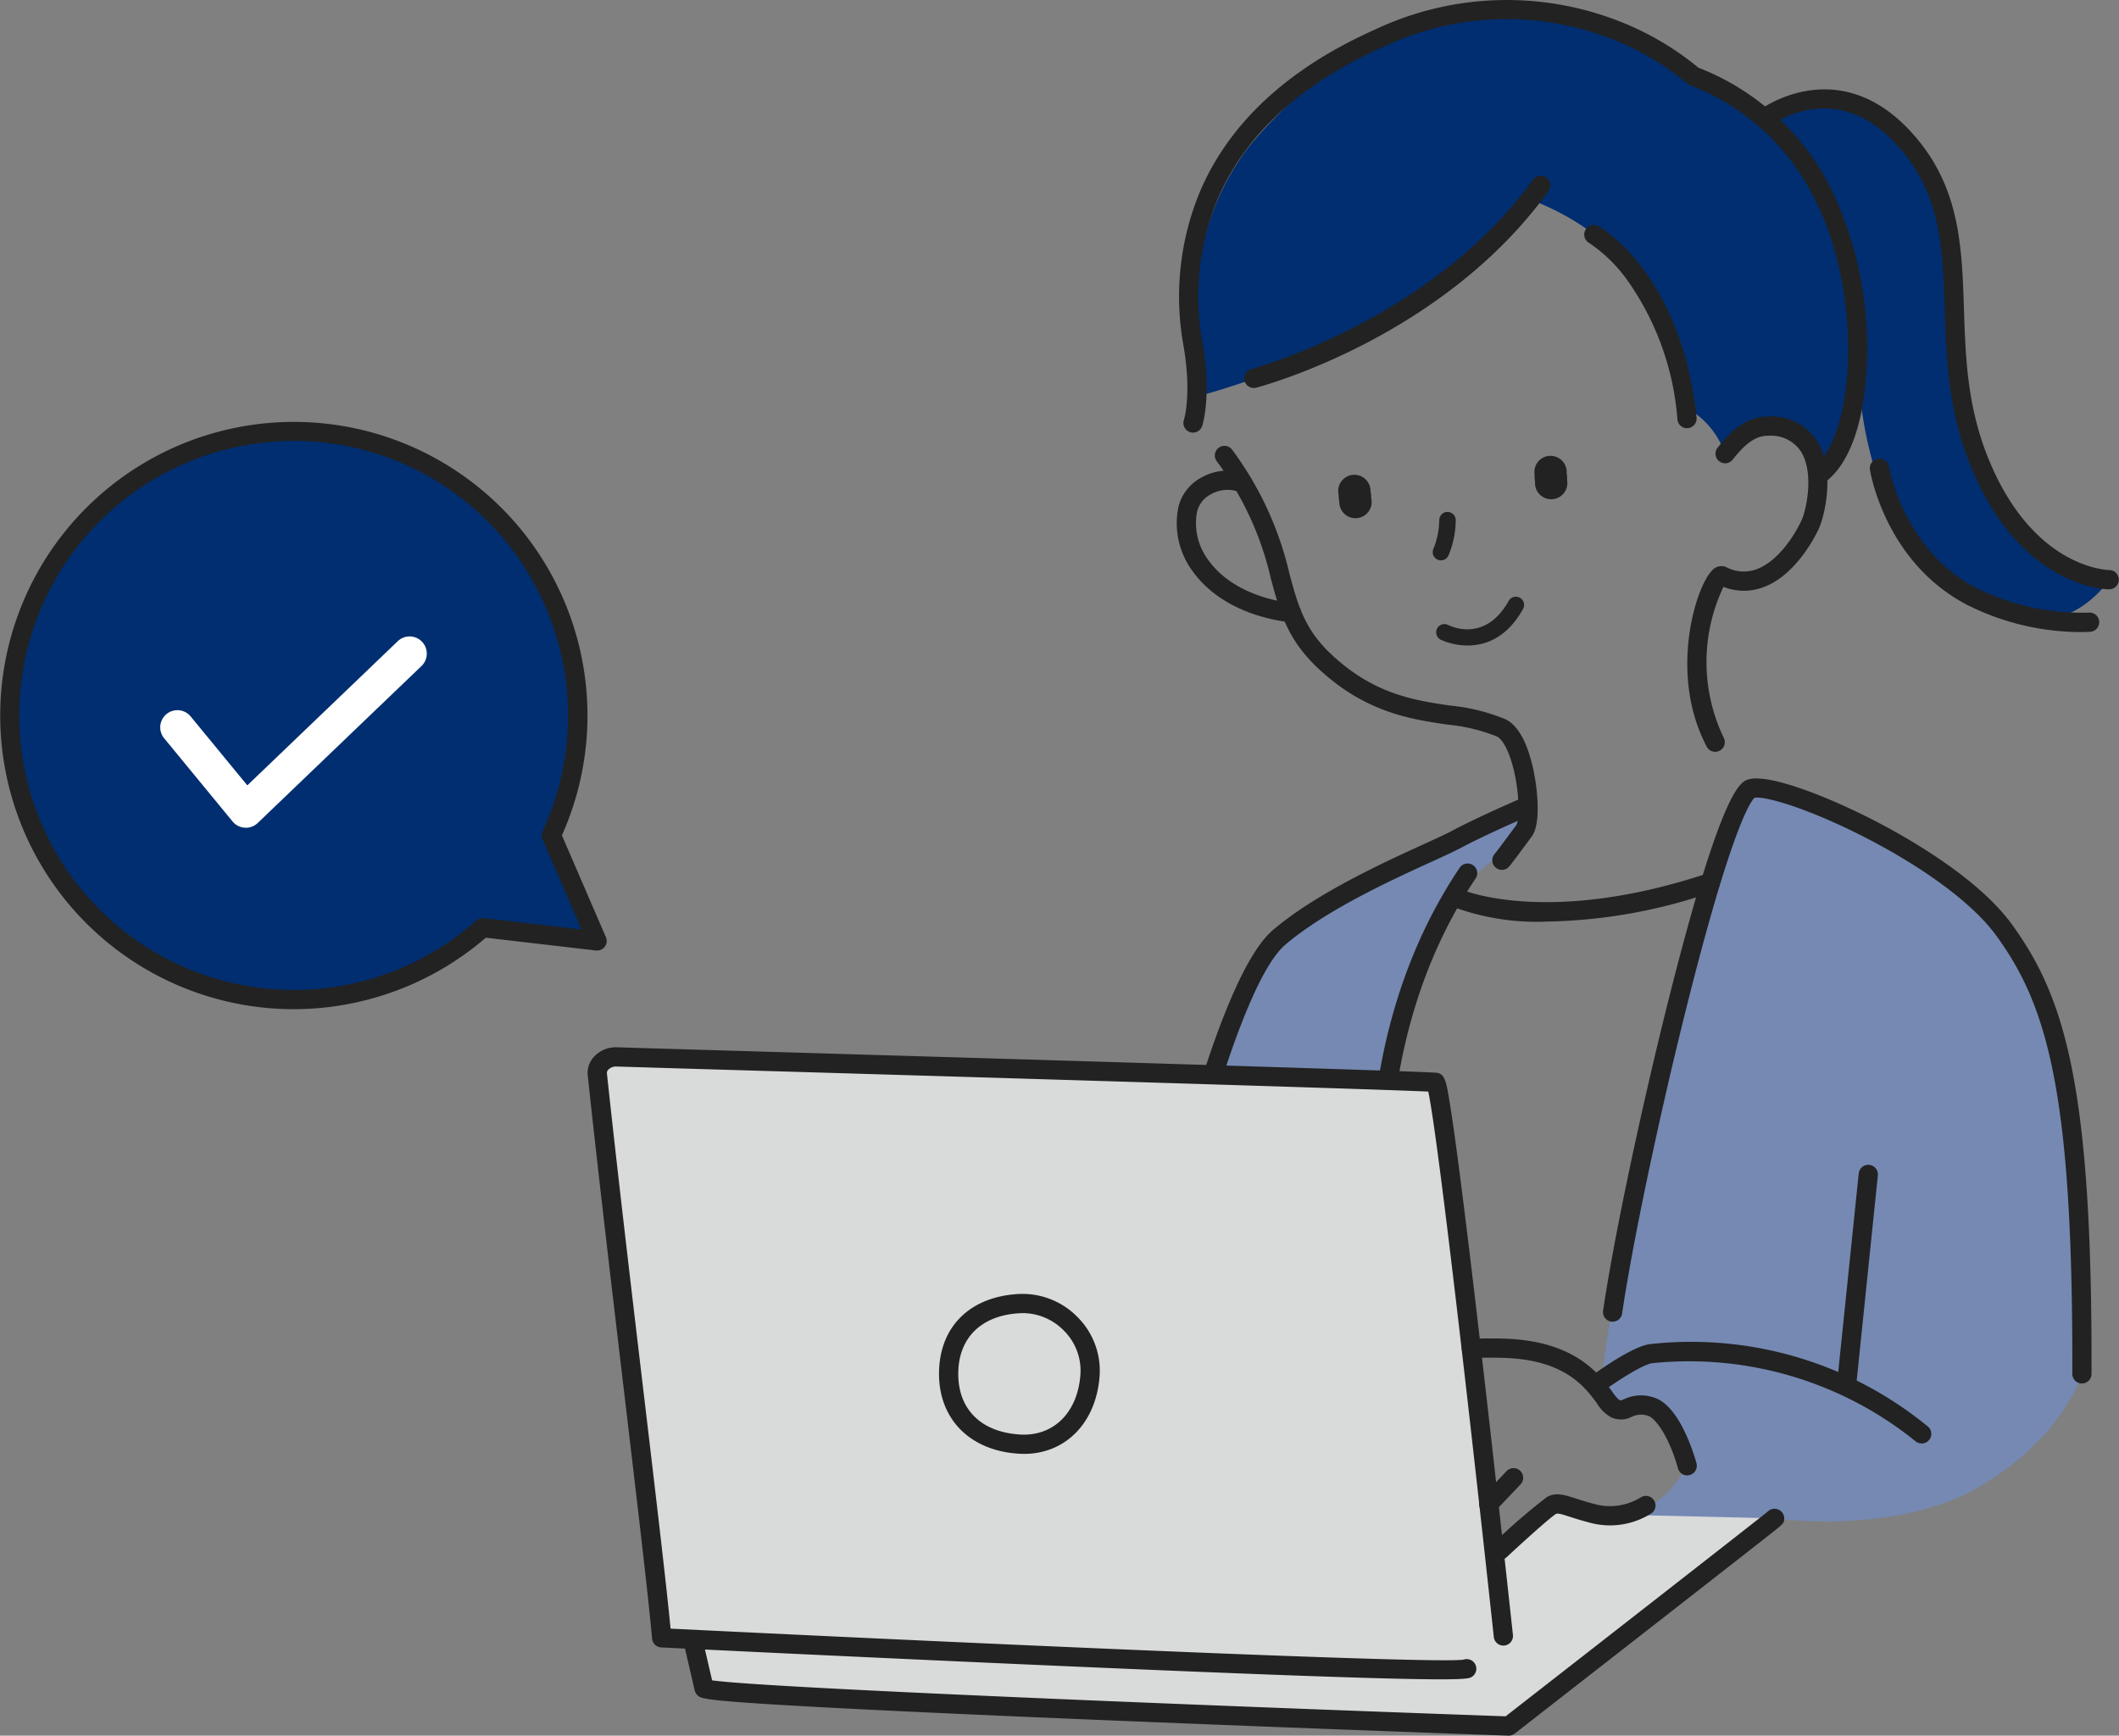
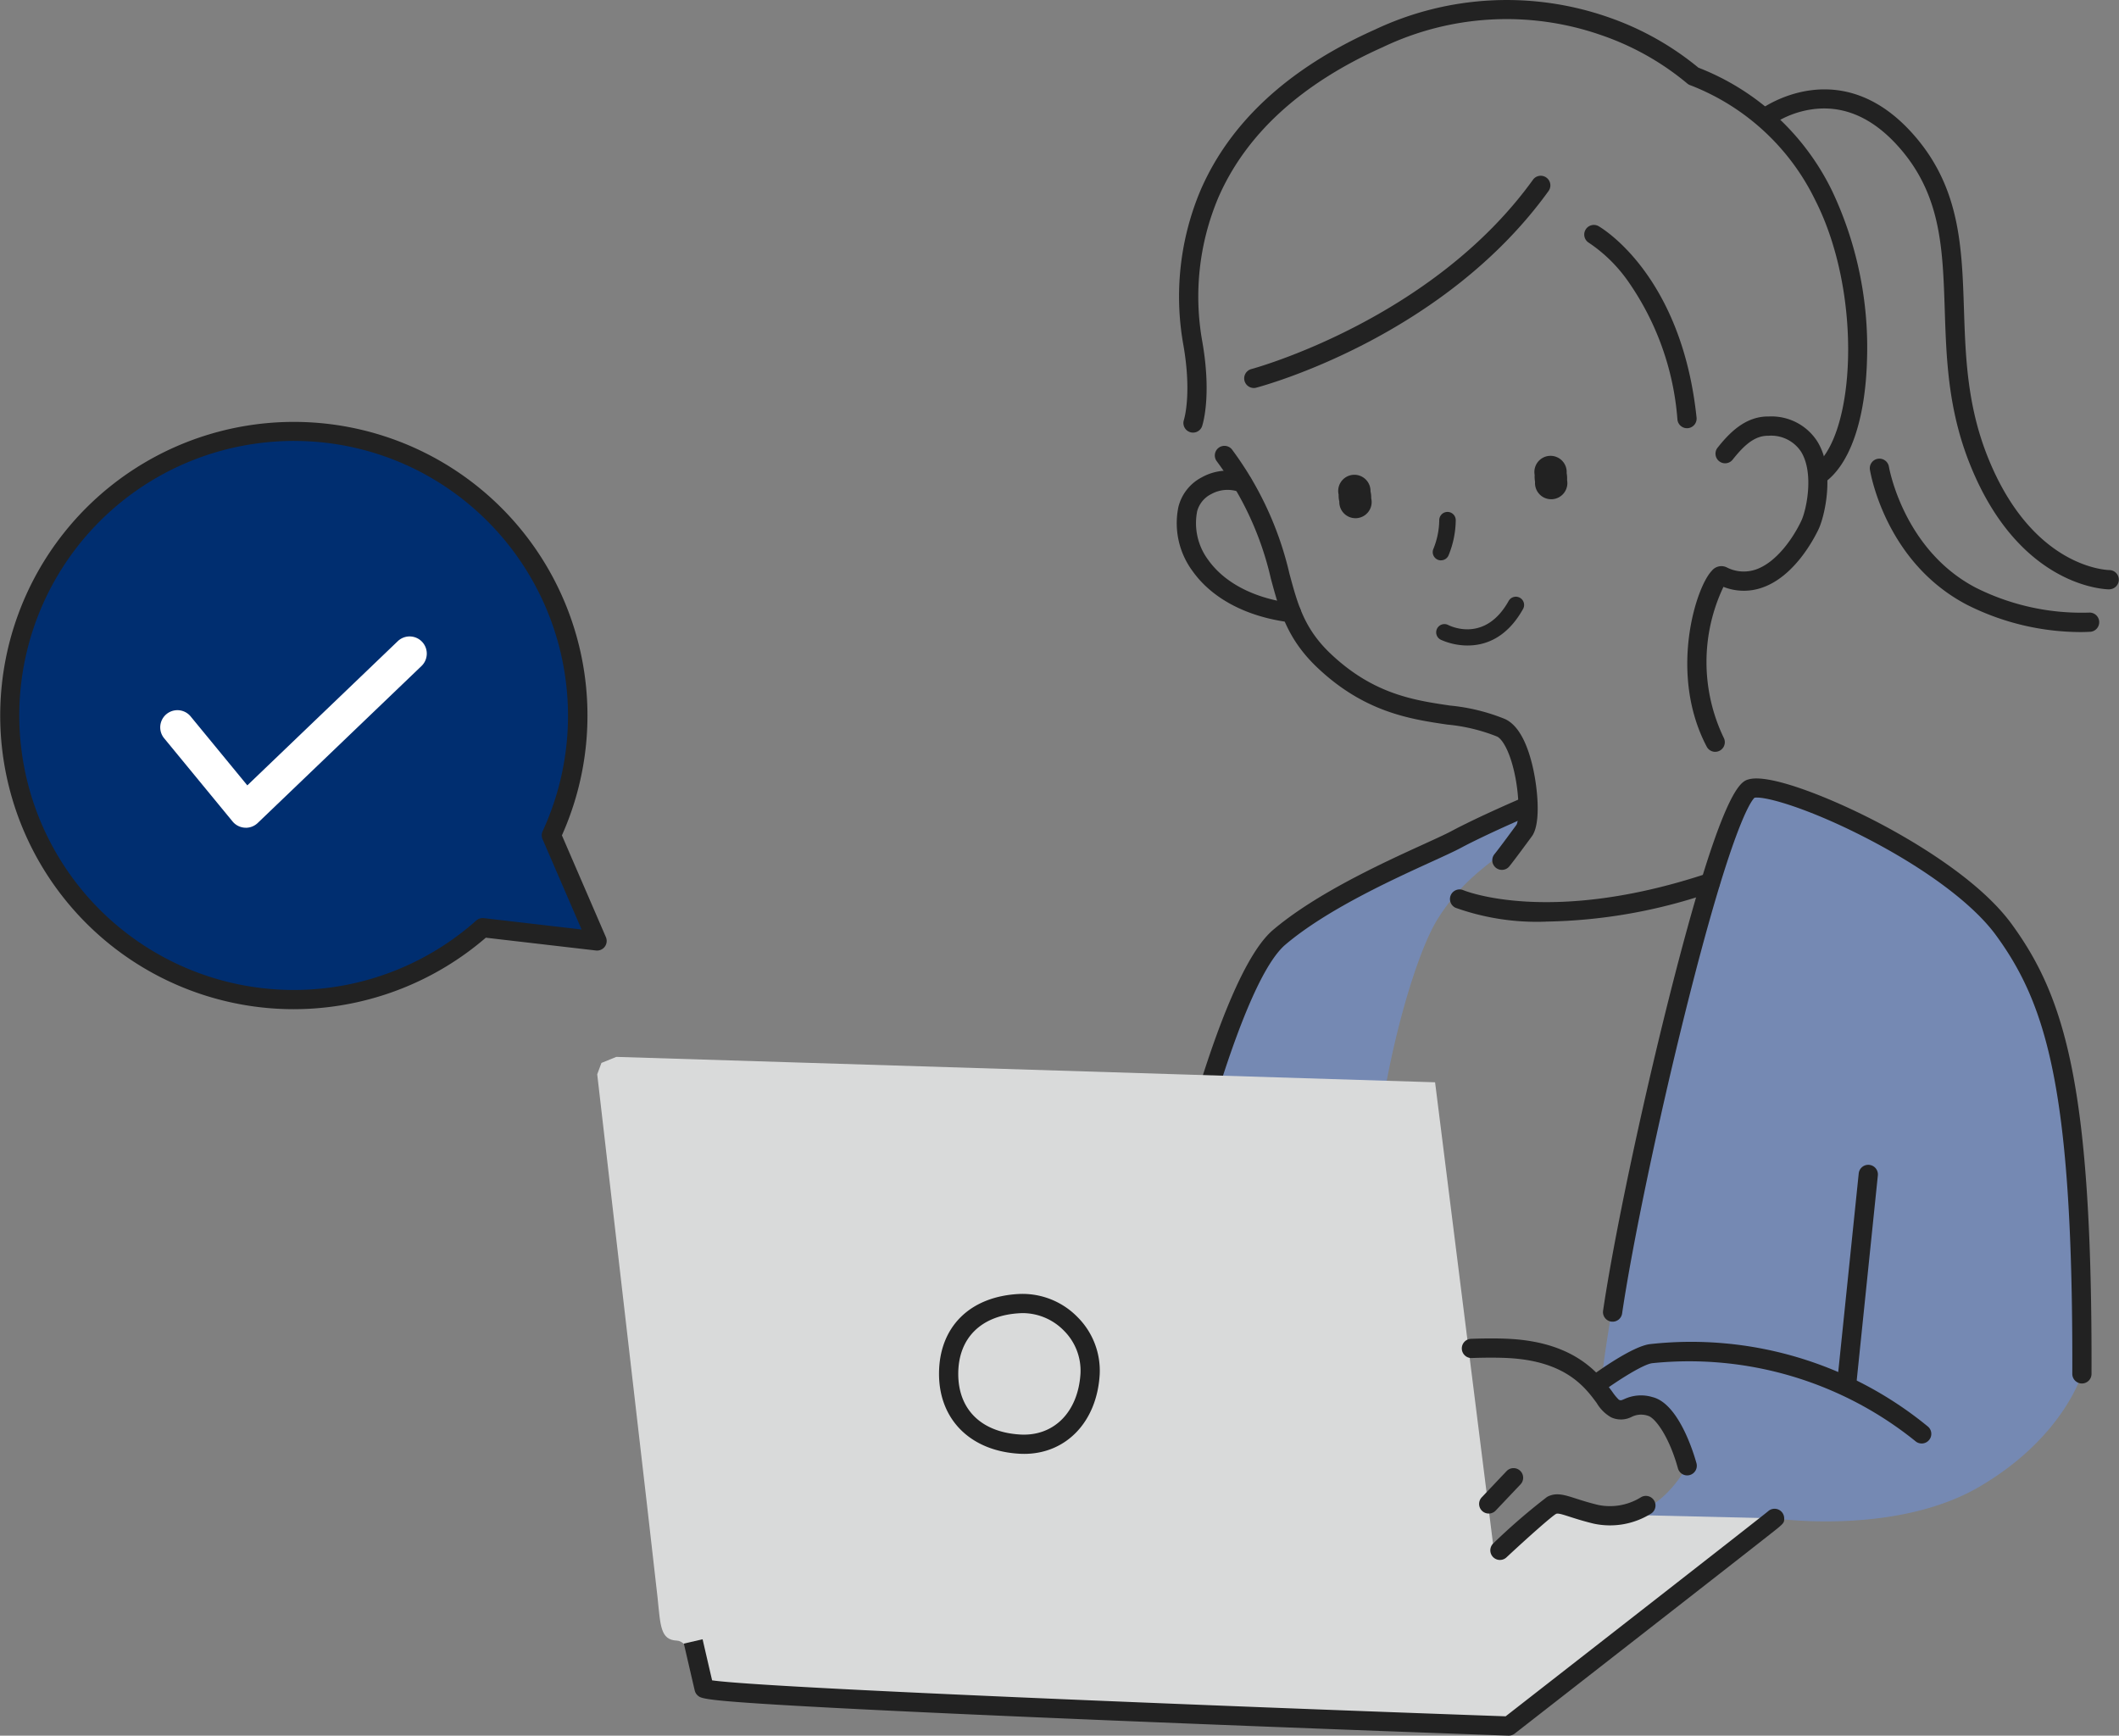
<svg xmlns="http://www.w3.org/2000/svg" width="202" height="165.445" viewBox="0 0 202 165.445">
  <rect x="0" y="0" width="202" height="165.445" fill="#808080" stroke="none" />
  <defs>
    <style>.a{fill:#7589b3;}.b{fill:#002e70;}.c{fill:#222;}.d{fill:#fff;}.e{fill:#d9dada;}</style>
  </defs>
  <g transform="translate(-1429.999 -1339)">
    <path class="a" d="M699.336,338.716c-5.214-7.134-21.3-14.182-24.064-13.433-2.911.789-12.754,42.544-14.275,56.423.246.849-.218,1.545,1.27,2.661a5.239,5.239,0,0,1,3.375-.191c2.478,1.076,3.522,5.655,3.522,5.655s-2.346,4.592-6.235,4.671c5.049,2.493,14.563.34,14.563.34s11.53,1.669,19.541-3.025,9.754-10.749,9.754-10.749c.078-26.243-2.238-35.218-7.452-42.352" transform="translate(921.674 1088.891)" />
    <path class="b" d="M59.984,226.6l-4.355-10.076a27.081,27.081,0,1,0-6.549,8.809Z" transform="translate(1426.934 1202.097)" />
    <path class="c" d="M28,230.036a27.991,27.991,0,1,1,25.565-16.569l4.193,9.7a.917.917,0,0,1-.947,1.274l-10.5-1.22A28.087,28.087,0,0,1,29.391,230c-.463.023-.927.035-1.39.035m.056-54.168a26.514,26.514,0,0,0-3.866.284A26.166,26.166,0,1,0,45.4,221.583a.919.919,0,0,1,.716-.227l9.326,1.084-3.725-8.618a.916.916,0,0,1,.011-.751,26.246,26.246,0,0,0-8.121-32.03,25.97,25.97,0,0,0-15.554-5.171" transform="translate(1430 1205.162)" />
    <path class="d" d="M74.223,280.846c-.032,0-.065,0-.1,0a1.637,1.637,0,0,1-1.167-.594l-6.548-7.962a1.637,1.637,0,0,1,2.528-2.079l5.426,6.6,14.345-13.748a1.637,1.637,0,0,1,2.265,2.364l-15.62,14.97a1.637,1.637,0,0,1-1.132.455" transform="translate(1379.214 1137.052)" />
    <path class="a" d="M515.844,333.142s.878.956-.506,2.807-4.92,3.2-7.816,7.844-6.528,19.94-5.8,26.58,1.426,8.418,1.426,8.418-22.278,3.689-21.384-3.942a112.059,112.059,0,0,1,4.658-17.908c1.535-3.874,2.877-8.494,5.168-10.536s11.27-6.954,15.841-9.244,8.41-4.018,8.41-4.018" transform="translate(1059.528 1082.805)" />
-     <path class="b" d="M525.849,20.571s-5.981,6.84-11.971,10.474a85.962,85.962,0,0,1-19.32,8.159,34.134,34.134,0,0,0-.358-6.459,24.028,24.028,0,0,1,4.55-16.892c4.061-5.192,11.322-11.028,19.467-13.112,10.751-2.75,18.917,2.806,23.176,6.061l6.891,3.927s3.261-2.345,6.712-1.689a13.467,13.467,0,0,1,9.137,7.631c1.976,4.218,2,10.706,2.4,15.574s1.269,11.962,3.853,15.278,6.742,6.568,10.647,7.279c0,0-3.8,5.744-9.758,3.184s-10.167-7.058-11.9-11.571a37.343,37.343,0,0,1-2.17-9.879s-1.815,7.381-4,8.942c0,0-.007-4.925-3.543-5.209a5.856,5.856,0,0,0-5.278,2.534,7.857,7.857,0,0,0-3.748-4.432s-.679-9.611-7.257-15.3a24.059,24.059,0,0,0-7.532-4.5" transform="translate(1050.051 1337.461)" />
    <path class="c" d="M496.594,208.7a.957.957,0,0,1-.114-.007c-4.133-.513-7.444-2.249-9.323-4.887a7.677,7.677,0,0,1-1.355-6.093,4.359,4.359,0,0,1,2.257-2.859,5.041,5.041,0,0,1,4.212-.3.917.917,0,0,1-.655,1.712,3.209,3.209,0,0,0-2.681.2,2.574,2.574,0,0,0-1.339,1.629,5.865,5.865,0,0,0,1.055,4.648c1.578,2.215,4.438,3.682,8.055,4.131a.917.917,0,0,1-.112,1.826" transform="translate(1056.527 1189.633)" />
    <path class="c" d="M699.051,203.844a.917.917,0,0,1-.812-.489c-3.637-6.9-1.068-15.161.48-16.766a1.169,1.169,0,0,1,1.393-.344,3.549,3.549,0,0,0,2.838.208c1.858-.655,3.438-2.815,4.3-4.619.5-1.055,1.235-4.569-.02-6.6a3.41,3.41,0,0,0-3.1-1.519h-.058c-1.292,0-2.288.921-3.381,2.3a.917.917,0,0,1-1.437-1.138c1.194-1.508,2.716-3.036,4.915-3a5.187,5.187,0,0,1,4.617,2.389c1.742,2.825.678,7.174.115,8.355-.494,1.036-2.339,4.5-5.344,5.559a5.274,5.274,0,0,1-3.724-.062,16.675,16.675,0,0,0,.024,14.38.917.917,0,0,1-.81,1.344" transform="translate(894.46 1206.822)" />
-     <path class="c" d="M567.337,398.033a.917.917,0,0,1-.895-.721,56.6,56.6,0,0,1-.872-13.384c.315-7.153,2.042-17.692,8.484-27.273a.917.917,0,0,1,1.521,1.023c-11.886,17.677-7.389,39.028-7.343,39.242a.917.917,0,0,1-.9,1.113" transform="translate(995.108 1065.034)" />
+     <path class="c" d="M567.337,398.033a.917.917,0,0,1-.895-.721,56.6,56.6,0,0,1-.872-13.384a.917.917,0,0,1,1.521,1.023c-11.886,17.677-7.389,39.028-7.343,39.242a.917.917,0,0,1-.9,1.113" transform="translate(995.108 1065.034)" />
    <path class="c" d="M528.82,224.525a.917.917,0,0,1-.713-1.493c.327-.4,1.012-1.319,2.1-2.8.3-.5.327-3.377-.456-5.974-.465-1.54-1.026-2.274-1.4-2.447a16.983,16.983,0,0,0-4.735-1.136c-3.508-.517-7.873-1.161-12.369-5.412-2.9-2.741-3.617-5.407-4.449-8.494a29.881,29.881,0,0,0-5.147-11.179.917.917,0,1,1,1.48-1.081,31.865,31.865,0,0,1,5.437,11.783c.79,2.935,1.415,5.253,3.938,7.639,4.075,3.854,7.954,4.426,11.377,4.93a18.554,18.554,0,0,1,5.246,1.29c1.112.521,1.968,1.933,2.545,4.2.549,2.15.914,5.733.008,6.968-1.116,1.521-1.8,2.431-2.148,2.864a.915.915,0,0,1-.713.341" transform="translate(1044.352 1197.394)" />
    <path class="c" d="M547.615,46.2a.917.917,0,0,1-.524-1.669c4.024-2.8,4.8-16.448.192-25.478A22.063,22.063,0,0,0,535.434,8.142a.923.923,0,0,1-.359-.2,25.8,25.8,0,0,0-8.159-4.586,27.382,27.382,0,0,0-20.848,1.141c-7.761,3.463-13.032,8.281-15.667,14.32a24.253,24.253,0,0,0-1.525,13.8c.907,5.242,0,7.92-.038,8.032a.917.917,0,0,1-1.732-.6c.016-.047.775-2.429-.036-7.119a26.077,26.077,0,0,1,1.651-14.848c2.824-6.471,8.409-11.606,16.6-15.261A29.425,29.425,0,0,1,527.6,1.65a27.724,27.724,0,0,1,8.558,4.8,23.721,23.721,0,0,1,12.753,11.763,34.921,34.921,0,0,1,3.324,15.95c-.137,5.823-1.632,10.149-4.1,11.866a.912.912,0,0,1-.523.164" transform="translate(1055.746 1339)" />
    <path class="c" d="M514.37,92.687a.917.917,0,0,1-.233-1.8c.171-.045,17.235-4.675,26.87-18.068a.917.917,0,0,1,1.488,1.071c-10.028,13.94-27.167,18.58-27.891,18.77a.918.918,0,0,1-.234.03" transform="translate(1035.139 1283.297)" />
    <path class="c" d="M663.581,112.168a.917.917,0,0,1-.91-.821,26.463,26.463,0,0,0-4.728-13.216,14.222,14.222,0,0,0-3.717-3.64.917.917,0,0,1,.909-1.592c.323.184,7.93,4.658,9.359,18.256a.917.917,0,0,1-.913,1.013" transform="translate(927.235 1267.65)" />
    <path class="c" d="M758.51,84.553h0c-.351,0-8.658-.178-13.347-12.055-2.041-5.168-2.2-9.972-2.35-14.617-.189-5.749-.352-10.715-4.094-15.163-2.545-3.026-5.406-4.347-8.5-3.931a9.029,9.029,0,0,0-3.9,1.505.917.917,0,1,1-1.113-1.457c.077-.058,7.778-5.781,14.914,2.7,4.151,4.934,4.331,10.447,4.523,16.283.147,4.489.3,9.131,2.224,14,4.209,10.661,11.353,10.89,11.656,10.895a.917.917,0,0,1-.009,1.833" transform="translate(872.575 1310.627)" />
    <path class="c" d="M791.8,205.741a24.17,24.17,0,0,1-10.846-2.607c-7.738-4.049-9.184-12.524-9.242-12.883a.917.917,0,0,1,1.81-.292c.013.081,1.375,7.936,8.282,11.551a22.489,22.489,0,0,0,10.808,2.375.917.917,0,0,1,.139,1.828c-.055,0-.394.028-.951.028" transform="translate(836.54 1193.508)" />
    <path class="c" d="M607.511,364.882a23.013,23.013,0,0,1-8.631-1.325.917.917,0,0,1,.736-1.679c.078.033,8.235,3.414,23.3-1.6a.917.917,0,0,1,.579,1.739,50.776,50.776,0,0,1-15.982,2.861" transform="translate(969.866 1061.97)" />
    <path class="c" d="M592.1,215.886a.786.786,0,0,1-.733-1.067,7.48,7.48,0,0,0,.57-2.756.785.785,0,0,1,.777-.794h.009a.786.786,0,0,1,.786.777,9,9,0,0,1-.675,3.336.786.786,0,0,1-.734.5" transform="translate(975.263 1176.529)" />
    <path class="c" d="M552.463,197.834a1.54,1.54,0,1,1,3.04-.309,3.3,3.3,0,0,1,.056.335,3.151,3.151,0,0,1,.012.33,1.542,1.542,0,1,1-3.042.309,3.007,3.007,0,0,1-.055-.326,3.081,3.081,0,0,1-.012-.34" transform="translate(1005.144 1188.31)" />
    <path class="c" d="M633.356,189.923a1.54,1.54,0,1,1,3.052-.169,3.38,3.38,0,0,1,.041.337,3.178,3.178,0,0,1,0,.33,1.542,1.542,0,1,1-3.053.169,2.924,2.924,0,0,1-.039-.328,3.131,3.131,0,0,1,0-.34" transform="translate(942.937 1194.341)" />
    <path class="c" d="M595.754,251a6.285,6.285,0,0,1-2.577-.554.786.786,0,0,1,.717-1.4c.354.177,3.553,1.632,5.753-2.274a.786.786,0,1,1,1.369.771c-1.571,2.79-3.643,3.455-5.262,3.455" transform="translate(974.159 1149.53)" />
    <path class="c" d="M707.228,378.95h0a.917.917,0,0,1-.914-.92c.079-26.818-2.388-35.12-7.276-41.808-2.189-2.995-6.791-6.42-12.627-9.4-5.324-2.716-9.383-3.874-10.39-3.707-.317.289-2.15,2.63-6.55,20.24-2.6,10.41-5.1,22.311-6.075,28.942a.917.917,0,0,1-1.814-.267c1.014-6.889,3.6-19.146,6.282-29.806,5.083-20.18,6.854-20.659,7.61-20.864,1.924-.523,7.3,1.548,11.77,3.829,2.878,1.468,9.932,5.376,13.274,9.948,5.123,7.01,7.709,15.569,7.628,42.9a.916.916,0,0,1-.916.914" transform="translate(921.233 1091.926)" />
    <path class="c" d="M478.8,372.712a.918.918,0,0,1-.9-1.111c.223-1.027,5.53-25.2,10.952-29.807,4.111-3.495,10.526-6.424,14.36-8.174,1.182-.54,2.116-.966,2.681-1.268,2.515-1.344,6.452-3.034,6.619-3.105a.916.916,0,1,1,.722,1.685c-.04.017-4.032,1.731-6.477,3.037-.616.329-1.572.766-2.784,1.319-3.747,1.711-10.017,4.574-13.934,7.9-4.111,3.494-8.864,21.974-10.348,28.8a.917.917,0,0,1-.895.722" transform="translate(1062.493 1085.858)" />
    <path class="e" d="M246.488,437.84c.137,1.278,5.465,47.1,5.748,49.84s.271,4.066,1.837,4.141,2.6,4.544,2.6,4.544l75.988,3.572,26.058-19.77-21.253-.5-5.442,4.044L326.359,438.6l-78.053-2.421-1.416.576Z" transform="translate(1240.443 1003.565)" />
    <path class="c" d="M360.884,644.285h-.032c-.189-.006-19.126-.678-37.953-1.453-11.059-.456-19.917-.857-26.328-1.194-12.38-.65-12.635-.867-12.989-1.167a.916.916,0,0,1-.3-.489c-.363-1.548-1.037-4.472-1.037-4.472l1.786-.412s.534,2.317.907,3.915c5.029.726,47.245,2.422,75.645,3.429,8.526-6.645,24.3-18.943,25.017-19.543a.917.917,0,0,1,1.537.675c0,.455,0,.455-1.439,1.586-.693.545-1.684,1.321-2.872,2.251-2.376,1.858-5.543,4.331-8.711,6.8-6.334,4.943-12.669,9.879-12.669,9.879a.917.917,0,0,1-.563.194" transform="translate(1212.945 860.16)" />
-     <path class="c" d="M323.8,492.454c-3.913,0-13.3-.272-36.405-1.282-18.806-.822-37.7-1.75-37.884-1.759a.917.917,0,0,1-.868-.835c-.355-3.984-1.412-12.908-2.636-23.241-1.179-9.953-2.516-21.234-3.5-30.456a2.251,2.251,0,0,1,.613-1.787,2.821,2.821,0,0,1,2.144-.887l9.292.276c21.4.633,65.935,1.951,68.8,2.147.873.06.994.814,1.355,3.053.223,1.381.509,3.4.85,6.014.573,4.385,1.313,10.493,2.2,18.155,1.506,13.041,2.931,26.245,2.945,26.377a.917.917,0,0,1-1.823.2c-2.062-19.129-5.323-47.767-6.25-52-6.15-.279-49.254-1.554-68.124-2.112l-9.294-.276a1.012,1.012,0,0,0-.744.3.415.415,0,0,0-.135.346c.984,9.211,2.32,20.487,3.5,30.435,1.15,9.711,2.154,18.179,2.568,22.5,29.328,1.438,72.947,3.38,75.591,2.956a.917.917,0,0,1,.768,1.656c-.176.1-.378.221-2.954.221m2.029-1.8h0Z" transform="translate(1243.519 1006.622)" />
    <path class="c" d="M395.663,549.227c-.151,0-.3,0-.457-.013-4.648-.264-7.651-3.252-7.651-7.612,0-4.469,2.935-7.388,7.658-7.617a7.333,7.333,0,0,1,5.541,2.2,7.216,7.216,0,0,1,2.118,5.47c-.262,4.522-3.2,7.574-7.209,7.574m-.111-13.416c-.083,0-.167,0-.25.006-3.7.179-5.914,2.342-5.914,5.785,0,3.409,2.214,5.571,5.922,5.781,3.211.179,5.519-2.163,5.732-5.837a5.38,5.38,0,0,0-1.59-4.074,5.517,5.517,0,0,0-3.9-1.663m6.4,5.789h0Z" transform="translate(1131.959 928.357)" />
    <path class="c" d="M624.71,565.425a.917.917,0,0,1-.883-.672c-.875-3.153-2.223-4.853-2.858-5.01a2,2,0,0,0-1.535.093,2.238,2.238,0,0,1-1.985.049,3.739,3.739,0,0,1-1.361-1.353c-1.089-1.477-2.911-3.949-8.261-4.282-1.631-.1-3.657-.013-3.678-.012a.917.917,0,0,1-.082-1.831c.087,0,2.142-.095,3.874.013,6.2.386,8.428,3.4,9.622,5.024a4.832,4.832,0,0,0,.632.768c.186.079.192.076.523-.064a3.771,3.771,0,0,1,2.689-.185c2.495.615,3.925,5.356,4.186,6.3a.918.918,0,0,1-.884,1.161" transform="translate(966.127 914.213)" />
    <path class="c" d="M616.009,622.96a.917.917,0,0,1-.626-1.587,59.123,59.123,0,0,1,5.122-4.425c.847-.453,1.633-.2,2.72.149.547.176,1.227.395,2.136.616a5.585,5.585,0,0,0,4.063-.714.917.917,0,0,1,1.038,1.511,7.377,7.377,0,0,1-5.535.984c-.974-.237-1.69-.467-2.265-.652-.744-.239-1.14-.361-1.295-.278-.441.242-2.754,2.3-4.735,4.149a.914.914,0,0,1-.625.246" transform="translate(956.977 864.738)" />
    <path class="c" d="M686.776,563.491a.913.913,0,0,1-.619-.241,34.361,34.361,0,0,0-25.049-7.414c-.856.09-3.328,1.666-4.809,2.756a.917.917,0,0,1-1.087-1.476c.662-.488,4.049-2.928,5.7-3.1A35.565,35.565,0,0,1,687.4,561.9a.917.917,0,0,1-.62,1.592" transform="translate(926.41 913.104)" />
    <path class="c" d="M611.387,610.17a.917.917,0,0,1-.666-1.547l2.38-2.512a.917.917,0,0,1,1.331,1.261l-2.38,2.512a.915.915,0,0,1-.666.286" transform="translate(960.53 873.104)" />
    <path class="c" d="M759.347,501.975c-.031,0-.063,0-.1,0a.917.917,0,0,1-.818-1.006l2.014-19.519a.917.917,0,0,1,1.824.188l-2.014,19.519a.917.917,0,0,1-.911.823" transform="translate(846.746 969.388)" />
  </g>
</svg>